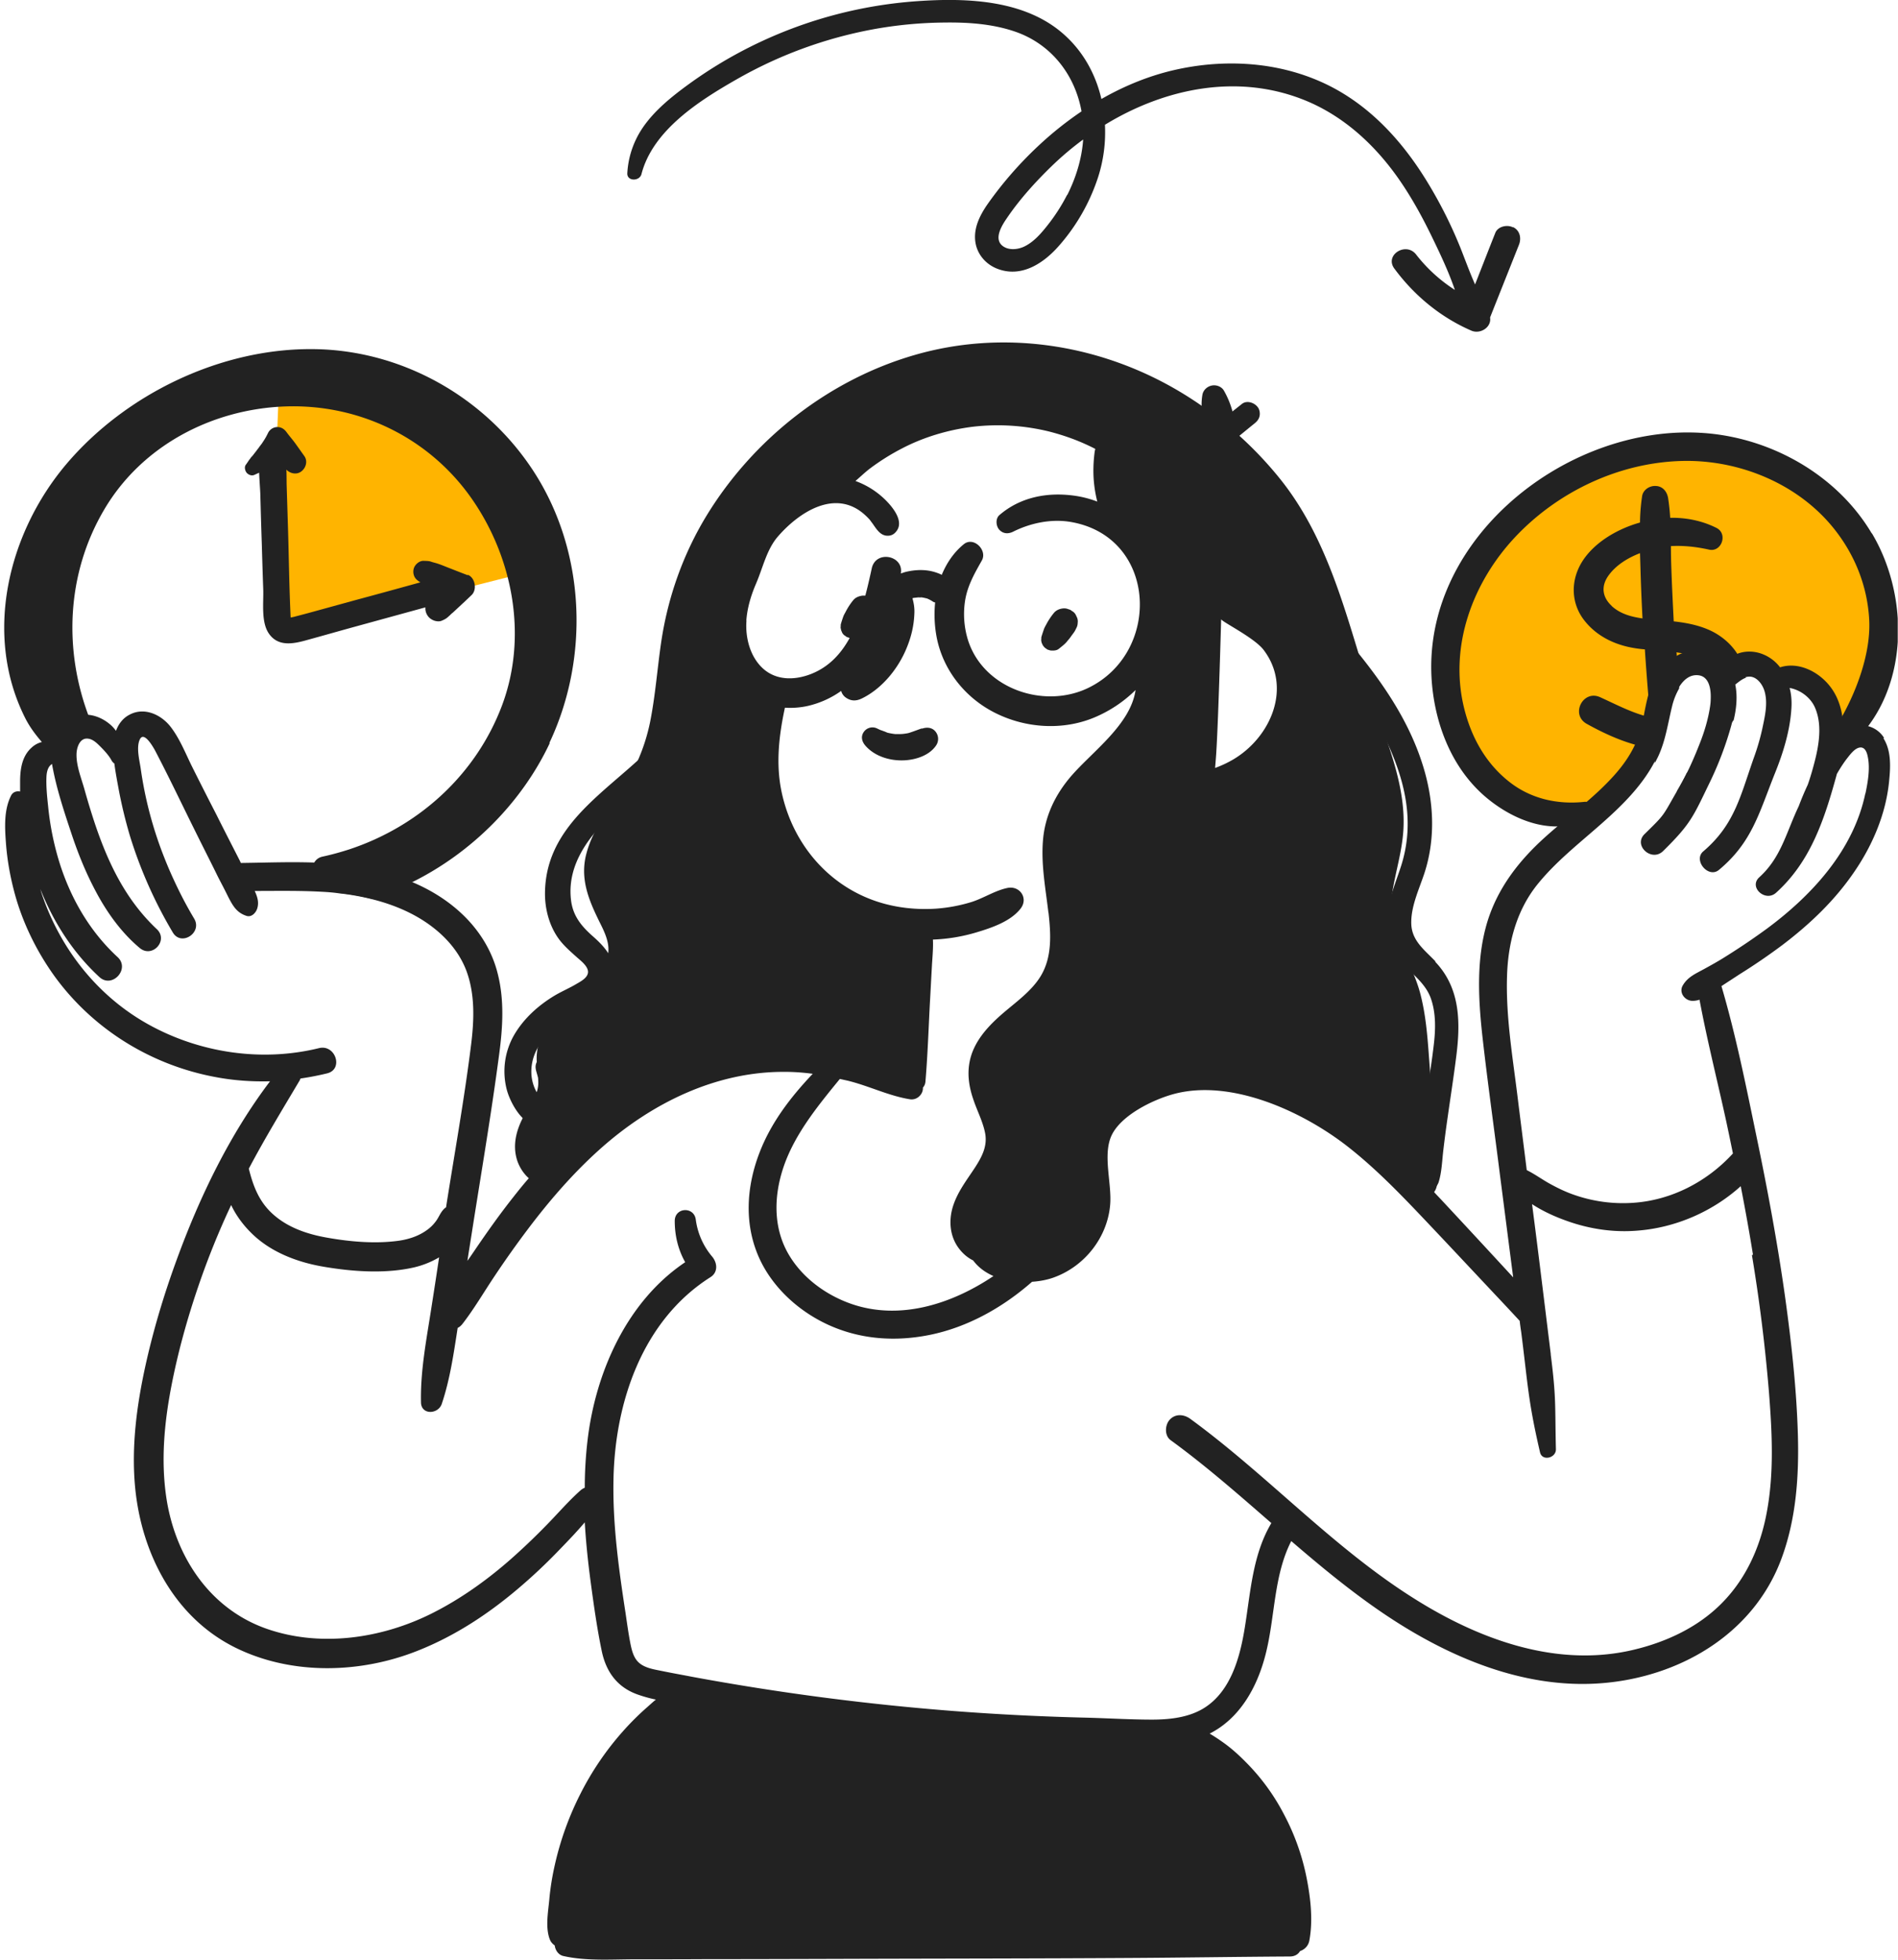
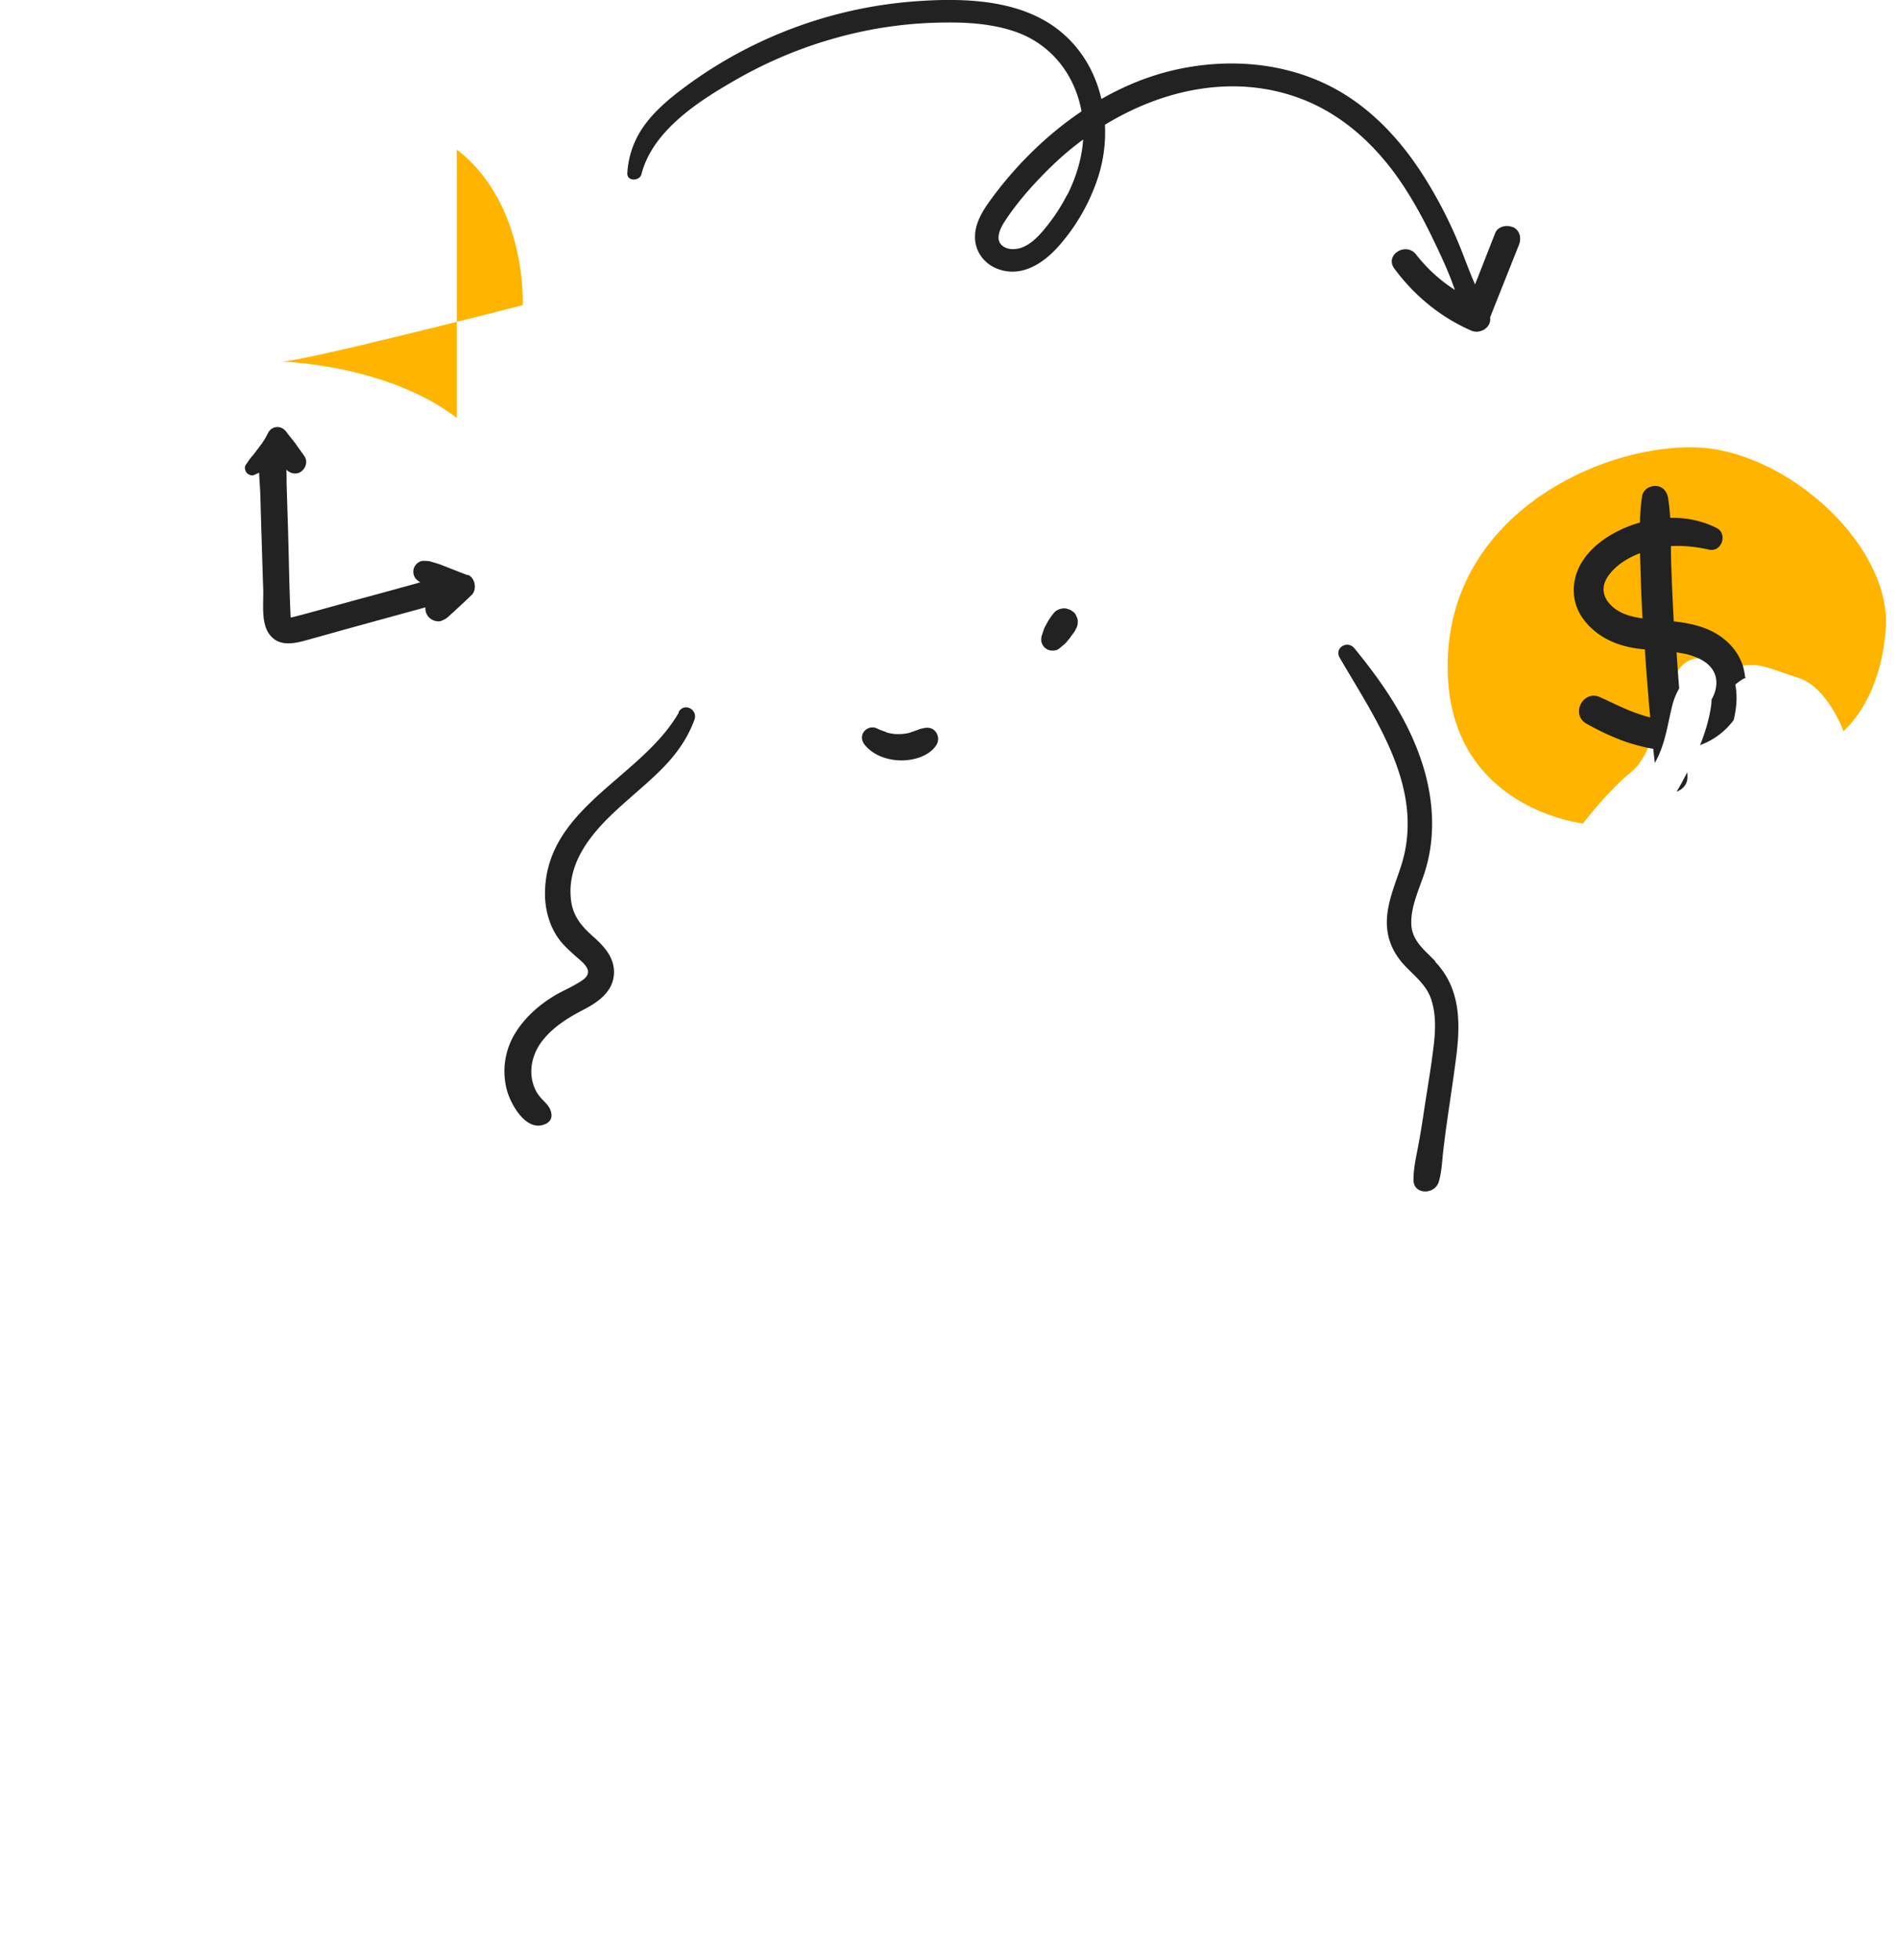
<svg xmlns="http://www.w3.org/2000/svg" width="155" height="160" fill="none">
  <g clip-path="url(#clip0_11022_95766)">
    <path d="M129.276 67.233s-11.787-1.287-11.017-13.964c.77-12.688 15.118-17.932 22.166-16.525s13.964 8.455 13.579 14.48c-.385 6.027-3.464 8.468-3.464 8.468s-1.274-3.596-3.716-4.366c-2.442-.77-2.995-1.19-4.51-.974-1.516.204-3.813-1.708-5.232.337-1.407 2.044-1.925 6.795-3.849 8.323-1.924 1.54-3.969 4.233-3.969 4.233l.012-.012z" fill="#FFB400" />
    <path d="M137.779 63.06a24.333 24.333 0 01-.854 1.575c.493-.18.902-.613.878-1.227 0-.12 0-.24-.024-.36v.011zm4.739-7.758a5.337 5.337 0 00-.192-.95 4.724 4.724 0 00-.445-.962c-.554-.89-1.432-1.588-2.394-1.997-.914-.385-1.84-.553-2.802-.662-.072-1.443-.145-2.874-.193-4.305a47.064 47.064 0 01-.036-1.84c1.035-.06 2.093.06 3.115.288 1.023.229 1.552-1.287.614-1.768-1.167-.59-2.478-.854-3.789-.83a17.61 17.61 0 00-.168-1.6c-.084-.529-.433-.974-.999-.998-.517-.036-1.058.313-1.13.854a15.593 15.593 0 00-.168 2.13 9.97 9.97 0 00-2.189.901c-1.227.686-2.418 1.732-2.935 3.091-.529 1.371-.325 2.875.601 4.03.902 1.142 2.189 1.828 3.596 2.14a9.73 9.73 0 001.323.193c.085 1.287.181 2.561.289 3.848.024.373.06.734.096 1.107.024.204.036.409.06.601a7.34 7.34 0 01-.481-.132c-1.25-.36-2.417-.974-3.608-1.515-1.407-.65-2.465 1.419-1.094 2.176 1.238.686 2.586 1.324 3.981 1.708.481.133.962.253 1.443.325.036.385.084.77.132 1.155.084-.157.169-.325.253-.493.625-1.323.806-2.73 1.154-4.138a5.39 5.39 0 01.578-1.455c-.072-.866-.132-1.732-.193-2.598 0-.12-.012-.229-.024-.349.181.036.361.06.542.096l.192.036c.974.229 2.093.71 2.43 1.744.204.65.048 1.372-.301 1.973a4 4 0 01-.048.577c-.157 1.07-.481 2.13-.89 3.151a5.941 5.941 0 002.742-2.044c.228-.938.325-1.949.132-2.899.277-.216.553-.457.89-.565l-.084-.024zm-10.897-5.833c-.757-.698-.902-1.588-.264-2.478.613-.854 1.575-1.443 2.574-1.828l.036 1.167c.036 1.383.096 2.778.168 4.16-.926-.131-1.816-.372-2.514-1.01v-.011z" fill="#222" />
-     <path d="M152.85 43.54c-2.827-4.752-8.155-7.759-13.615-8.18-11.607-.89-24.139 9.382-22.143 21.686.518 3.187 1.961 6.23 4.523 8.263 2.285 1.816 5.46 2.97 8.214 1.491.638-.349.265-1.407-.433-1.335-2.213.24-4.402-.253-6.158-1.648-1.936-1.527-3.103-3.668-3.68-6.038-1.227-5.039.71-10.247 4.186-13.94 3.512-3.728 8.515-6.085 13.651-6.205 4.678-.109 9.513 1.888 12.436 5.604 1.66 2.105 2.658 4.619 2.814 7.301.169 2.814-1.094 6.11-2.525 8.503-.638 1.059 1.479 1.468 2.261.481 3.536-4.45 3.307-11.245.493-15.972l-.024-.012zm-50.118-10.273c-.265-.385-.902-.613-1.311-.288-.253.204-.518.409-.77.613a7.183 7.183 0 00-.698-1.696c-.192-.337-.625-.493-.986-.42-.373.072-.698.36-.77.745a4.544 4.544 0 00.036 1.756c.048.217.109.433.18.637.121.313.314.554.518.806a.843.843 0 00.686.89c.264.084.601.084.817-.096.674-.541 1.335-1.094 2.009-1.636.204-.168.361-.336.421-.613.048-.229 0-.517-.132-.698z" fill="#222" />
-     <path d="M37.303 34.122c-5.761-4.414-14.409-4.606-14.409-4.606s-1.155 21.709 0 21.901c1.155.193 19.797-4.606 19.797-4.606s.385-8.263-5.376-12.689h-.012z" fill="#FFB400" />
-     <path d="M44.892 60.678c-2.285 4.847-6.363 8.925-11.198 11.33a22.593 22.593 0 01-3.355 1.371 18.384 18.384 0 00-2.658-.469 1.538 1.538 0 01-.133-.697c-.252.048-.517.084-.77.12-1.37.18-1.791-2.093-.444-2.394.733-.156 1.467-.36 2.177-.589 5.689-1.876 10.355-6.098 12.484-11.75 2.093-5.57.926-11.956-2.405-16.79-3.464-5.028-9.201-7.843-15.3-7.626-5.989.216-11.726 3.211-14.793 8.443-3.067 5.208-3.343 11.51-1.154 17.103.336.866-.578 1.552-1.323 1.42a2.514 2.514 0 01-.217.192c-.168.132-.3.228-.457.312a1.373 1.373 0 01-.229.12c-.036.037-.06.073-.108.109-.36.313-.998.349-1.347-.024a3.144 3.144 0 01-.264-.3c-.518-.602-.987-1.228-1.348-1.95-3.415-6.795-1.395-15.058 3.332-20.674 4.883-5.785 12.701-9.538 20.29-9.43 7.193.096 13.964 3.933 17.885 9.947 4.258 6.53 4.618 15.202 1.31 22.202l.025.024z" fill="#222" />
+     <path d="M37.303 34.122c-5.761-4.414-14.409-4.606-14.409-4.606c1.155.193 19.797-4.606 19.797-4.606s.385-8.263-5.376-12.689h-.012z" fill="#FFB400" />
    <path d="M38.205 46.966c-.541-.204-1.083-.42-1.612-.625-.337-.132-.673-.277-1.01-.373-.132-.036-.277-.072-.409-.12-.193-.06-.397-.048-.59-.06-.348 0-.673.288-.781.589-.108.325-.036.71.228.95.097.084.193.157.301.217-1.696.469-3.392.938-5.1 1.395l-3.415.938a89.14 89.14 0 01-1.708.457c-.12.036-.253.06-.373.084 0-.084-.012-.168-.012-.264-.108-2.334-.132-4.667-.204-7l-.109-3.5c-.012-.421 0-.866-.024-1.311.3.313.806.433 1.19.168.398-.277.578-.854.277-1.275-.24-.336-.469-.661-.71-.998-.24-.337-.516-.638-.757-.974-.192-.253-.445-.41-.77-.397a.861.861 0 00-.721.469c-.12.253-.253.493-.41.722-.035.048-.06.096-.095.144-.012.024-.024.048-.048.06-.073.108-.157.205-.229.313-.168.216-.325.433-.493.637-.036.048-.084.084-.12.132-.049.073-.097.133-.145.205.048-.072.06-.084 0-.012-.096.144-.192.289-.288.42-.133.193-.049.482.072.638.144.169.409.277.625.18l.397-.18c.024.59.072 1.179.096 1.708.036 1.347.073 2.694.12 4.041.037 1.263.073 2.514.12 3.777.037 1.082-.192 2.682.47 3.62.782 1.119 2.08.806 3.187.493 1.227-.336 2.442-.685 3.668-1.022l5.918-1.624c-.024.277.072.554.24.758.12.144.265.24.446.313.192.072.469.108.661.012.12-.048.24-.108.349-.18.108-.073.204-.169.313-.265.072-.072.144-.145.228-.205l.517-.48c.337-.313.674-.626 1.01-.95.47-.434.313-1.42-.3-1.66v.035zm85.346-28.408c-.481-.24-1.239-.072-1.443.47-.554 1.395-1.095 2.79-1.648 4.197-.024-.06-.048-.108-.072-.168-.397-.914-.734-1.84-1.095-2.755a36.216 36.216 0 00-2.646-5.304c-1.984-3.295-4.606-6.242-8.094-7.998-3.909-1.96-8.467-2.249-12.69-1.275-2.08.481-4.064 1.3-5.917 2.358-.445-1.925-1.395-3.717-2.874-5.1C83.885-.024 79.026-.192 74.9.096a36.095 36.095 0 00-12.893 3.368 35.904 35.904 0 00-5.785 3.428c-1.636 1.19-3.392 2.622-4.282 4.486a7.29 7.29 0 00-.71 2.754c-.048.686.999.686 1.155.085.926-3.585 4.715-5.99 7.722-7.71a35.44 35.44 0 0111.125-4.101 33.904 33.904 0 015.941-.566c1.889-.024 3.825.109 5.63.71 3.018.998 4.978 3.536 5.52 6.543a28.467 28.467 0 00-3.524 2.814 30.848 30.848 0 00-4.126 4.727c-.637.914-1.178 1.96-1.022 3.103.132.974.794 1.78 1.696 2.165 1.996.842 3.86-.373 5.148-1.852a15.932 15.932 0 003.21-5.677 11.98 11.98 0 00.53-4.186c4.883-2.982 10.825-4.221 16.309-2.008 3.187 1.287 5.761 3.668 7.71 6.47.986 1.42 1.828 2.935 2.586 4.487.721 1.48 1.443 2.983 1.972 4.534a12.659 12.659 0 01-3.163-2.887c-.83-1.07-2.598.037-1.78 1.143 1.624 2.201 3.764 3.97 6.278 5.064.734.324 1.672-.265 1.54-1.07.781-1.973 1.575-3.958 2.357-5.93.216-.541.084-1.167-.469-1.444l-.024.012zm-36.407-2.646a14.943 14.943 0 01-1.576 2.454c-.54.686-1.154 1.407-1.96 1.78-.553.253-1.36.313-1.828-.156-.59-.602.072-1.636.445-2.177 1.034-1.528 2.321-2.947 3.644-4.234a25.108 25.108 0 012.586-2.189c-.108 1.576-.59 3.127-1.299 4.534l-.012-.012zM75.297 59.464c-.324.108-.65.24-.986.348a1.27 1.27 0 01-.229.06c-.216.037-.396.06-.589.06h-.385a4.62 4.62 0 01-.565-.096c-.048 0-.084-.024-.12-.036-.084-.036-.157-.072-.24-.096 0 0-.277-.108-.241-.084a7.866 7.866 0 01-.313-.144.861.861 0 00-1.083.276c-.264.373-.168.782.12 1.119 1.071 1.239 3.128 1.503 4.595.902.47-.193.89-.481 1.179-.902a.95.95 0 00-.108-1.215c-.289-.289-.71-.289-1.059-.156l.024-.036zm9.887-6.76c.06.108.144.192.252.252.06.06.133.097.217.109a.538.538 0 00.24.048c.18.012.421-.012.566-.133.168-.132.348-.276.505-.42.108-.097.192-.217.288-.325.097-.108.18-.229.265-.349.096-.132.205-.265.277-.397l.108-.216a.878.878 0 00.108-.421.832.832 0 00-.048-.421l-.12-.253a.754.754 0 00-.313-.3.551.551 0 00-.265-.133.87.87 0 00-.433-.072c-.276.024-.565.132-.757.36a5.56 5.56 0 00-.638.963c-.072.132-.144.252-.192.397-.072.216-.144.42-.205.637 0 .084 0 .157-.012.24.012.073.024.157.049.23.036.072.072.144.096.216l.012-.012z" fill="#222" />
-     <path d="M153.872 60.257c-.686-1.094-2.069-1.335-3.151-.697-.06.036-.12.084-.181.12 0-1.323-.288-2.646-1.13-3.692-.974-1.215-2.598-1.973-4.041-1.504a3.273 3.273 0 00-1.347-1.046c-.674-.289-1.468-.325-2.141-.06a1.96 1.96 0 00-.469.252 2.318 2.318 0 00-.554.53 2.977 2.977 0 00-2.273-1.071c-.421 0-.83.084-1.203.24-.18.06-.348.157-.517.253-.782.445-1.419 1.167-1.804 1.937-.216.42-.361.878-.481 1.323-.132.517-.24 1.046-.337 1.575-.12.59-.252 1.179-.457 1.744a10.14 10.14 0 01-.264.638c-.409.878-.975 1.683-1.624 2.417-1.708 1.937-3.837 3.428-5.749 5.16-2.117 1.912-3.825 4.113-4.679 6.867-.962 3.152-.733 6.567-.361 9.79.421 3.67.939 7.325 1.396 10.982.36 2.754.709 5.52 1.07 8.275a1507.725 1507.725 0 00-5.941-6.411c-.169-.18-.349-.36-.518-.553.145-.193.241-.445.241-.758 0-1.744-.193-3.512-.313-5.256-.12-1.732-.228-3.476-.361-5.208-.12-1.648-.264-3.295-.673-4.895-.385-1.515-1.119-2.85-1.72-4.27-.613-1.419-.806-2.754-.553-4.293.276-1.612.757-3.176.866-4.811.228-3.428-1.155-6.772-2.237-9.96-2.189-6.47-3.512-13.47-7.914-18.882a30.777 30.777 0 00-8.444-7.216c-6.434-3.717-14.156-4.872-21.324-2.79-7.024 2.032-13.146 6.855-16.959 13.073-1.948 3.187-3.2 6.735-3.74 10.44-.313 2.153-.47 4.342-.902 6.483-.433 2.068-1.215 3.872-2.394 5.616-1.082 1.6-2.285 3.163-2.79 5.052-.578 2.105.204 3.897 1.13 5.76.373.746.758 1.588.638 2.43-.132.854-.698 1.54-1.287 2.13-1.431 1.466-3.235 2.561-4.113 4.497a4.596 4.596 0 00-.433 2.237.955.955 0 00-.097.385c0 .241.085.457.145.686.024.072.036.144.06.228 0 .024.012.217.012.217.024.325-.024.65-.12.938-.012.036-.073.18-.085.205l-.18.36c-.12.217-.229.421-.36.638-.265.457-.542.914-.747 1.407-.396.95-.553 1.96-.228 2.97.168.518.505 1.071.95 1.456-.42.481-.83.986-1.227 1.492-1.154 1.455-2.225 2.97-3.271 4.51-.169.252-.337.493-.517.745.132-.866.276-1.731.409-2.597.745-4.727 1.551-9.466 2.177-14.205.3-2.213.445-4.462-.109-6.639-.433-1.768-1.395-3.368-2.682-4.654-1.215-1.215-2.694-2.153-4.294-2.827a18.822 18.822 0 00-4.221-1.227c-.3-.06-.614-.108-.914-.144-2.947-.385-5.906-.228-8.864-.192-.024-.048-.049-.085-.06-.133-.65-1.275-1.3-2.537-1.937-3.812a375.748 375.748 0 01-1.936-3.813c-.566-1.13-1.059-2.418-1.84-3.404-.782-.974-2.141-1.587-3.332-.938-.553.289-.89.77-1.095 1.311a2.894 2.894 0 00-.445-.493c-.673-.59-1.575-.938-2.477-.794-.65.108-1.155.409-1.516.83-.348.385-.577.866-.71 1.383a1.6 1.6 0 00-.95 0 1.875 1.875 0 00-.793.445c-.77.686-.926 1.708-.938 2.694v.89c-.277-.06-.59.036-.734.325-.601 1.179-.517 2.622-.421 3.909.096 1.299.325 2.598.65 3.849.649 2.525 1.84 4.967 3.38 7.084 3.174 4.318 7.925 7.216 13.193 8.166 1.431.265 2.887.361 4.342.325-3.308 4.366-5.761 9.466-7.625 14.577-1.047 2.863-1.925 5.785-2.574 8.756-.698 3.212-1.13 6.531-.818 9.815.517 5.424 3.223 10.68 8.275 13.133 4.582 2.225 10.163 2.069 14.842.193 2.994-1.191 5.688-2.959 8.13-5.028a44.525 44.525 0 003.392-3.187c.71-.734 1.419-1.467 2.08-2.249.097 1.624.265 3.247.482 4.859.252 1.876.517 3.777.902 5.629.36 1.744 1.299 3.019 3.019 3.596.457.156.926.289 1.407.385-.24.192-.457.397-.662.577a22.296 22.296 0 00-2.069 2.057 23.86 23.86 0 00-3.44 5.075 24.736 24.736 0 00-2.08 5.774c-.217.95-.373 1.912-.457 2.874-.096.998-.337 2.309.06 3.26.072.18.217.336.385.457.048.384.3.781.722.866 1.864.421 3.932.264 5.833.264 1.936 0 3.885 0 5.821-.012 3.849 0 7.686-.012 11.534-.024 7.686-.024 15.371-.024 23.069-.072 4.354-.024 8.708-.096 13.05-.12.408 0 .685-.181.841-.445.361-.121.674-.409.758-.866.325-1.756.072-3.693-.288-5.413a18.854 18.854 0 00-1.793-4.895 17.306 17.306 0 00-3.067-4.209c-.601-.614-1.25-1.203-1.96-1.696a15.28 15.28 0 00-1.034-.674c2.429-1.227 3.86-3.716 4.558-6.434.794-3.067.649-6.435 2.105-9.285 2.333 2.008 4.702 3.969 7.24 5.713 5.449 3.74 11.98 6.578 18.727 5.833 6.146-.674 11.871-4.162 14.072-10.127 1.191-3.224 1.431-6.687 1.335-10.091-.108-3.765-.529-7.541-1.046-11.27-.614-4.366-1.42-8.708-2.322-13.037-.854-4.114-1.684-8.287-2.874-12.329.493-.324.998-.65 1.491-.974a49.941 49.941 0 003.5-2.393c2.249-1.708 4.294-3.657 5.881-6.002 1.48-2.165 2.55-4.69 2.815-7.312.12-1.18.204-2.526-.469-3.573h.072zm-54.532.962c.168-2.754.385-10.656.385-10.668.012.193 2.658 1.48 3.452 2.49 2.357 3.067.625 7.144-2.478 8.972a9.062 9.062 0 01-1.467.686c.036-.493.084-.986.108-1.48zM60.949 50.672c.072-1.035.384-2.07.793-3.02.566-1.31.866-2.802 1.805-3.872 1.755-2.009 4.714-3.909 7.096-1.732.132.12.252.24.385.385.023.036.048.06.06.084.048.06.096.132.144.192.289.397.59.95 1.13 1.023.397.048.686-.108.903-.445.589-.902-.626-2.201-1.263-2.755a6.758 6.758 0 00-2.141-1.262c.409-.35.794-.722 1.19-1.023a18.649 18.649 0 012.586-1.623c1.793-.939 3.789-1.528 5.786-1.78a17.586 17.586 0 016.29.396c1.022.265 2.009.602 2.959 1.035.264.12.517.24.77.373 0 .06-.025.12-.037.18a11.482 11.482 0 00-.108 1.924c.024.746.132 1.48.313 2.201a8.428 8.428 0 00-1.949-.493c-2.189-.288-4.366.145-6.05 1.6-.324.289-.276.866-.023 1.167.312.36.745.385 1.154.18 1.42-.71 3.08-1.046 4.619-.806 7.144 1.155 7.553 10.644 1.503 13.567-3.62 1.744-8.527.06-9.802-3.873a7.156 7.156 0 01-.24-3.307c.204-1.203.769-2.177 1.358-3.224.481-.842-.673-1.984-1.467-1.335-.818.662-1.407 1.54-1.804 2.502-.024 0-.048-.024-.072-.036a4.04 4.04 0 00-.914-.289c-.614-.108-1.227-.072-1.84.06-.181.037-.35.097-.518.157.265-1.468-2.032-1.937-2.37-.433-.155.71-.324 1.467-.528 2.237h-.217c-.276.036-.565.132-.758.36a5.241 5.241 0 00-.637.975c-.072.132-.144.252-.192.385-.073.216-.145.42-.205.65 0 .071 0 .156-.012.24.012.072.036.156.048.228.036.072.06.145.096.217a.67.67 0 00.265.252c.06.06.132.097.216.109a.204.204 0 00.12.036c-.709 1.299-1.695 2.37-3.15 2.946-1.323.518-2.839.554-3.945-.457-1.047-.962-1.444-2.525-1.335-3.908l-.012.012zm24.68 23.862c.192 1.744.3 3.584-.626 5.135-.77 1.287-2.14 2.214-3.26 3.2-1.178 1.034-2.296 2.297-2.573 3.897-.18.998-.024 1.996.3 2.946.301.926.782 1.816.975 2.779.216 1.082-.265 1.972-.842 2.862-.673 1.023-1.407 1.96-1.78 3.14-.36 1.154-.265 2.441.481 3.427.325.433.722.77 1.167.986.42.566.998.987 1.66 1.275-3.416 2.298-7.686 3.669-11.68 2.249-1.984-.709-3.812-2.032-4.93-3.824-1.36-2.165-1.36-4.763-.59-7.157.89-2.766 2.827-5.123 4.655-7.36l.65.144c1.72.421 3.343 1.239 5.075 1.516.59.096 1.094-.433 1.058-.95a.827.827 0 00.205-.47c.18-2.105.252-4.233.36-6.338.06-1.022.109-2.045.169-3.08.036-.709.12-1.466.084-2.2a14.22 14.22 0 003.56-.59c1.24-.372 2.779-.89 3.597-1.936.661-.842-.06-1.912-1.095-1.684-1.01.217-1.924.83-2.91 1.143-.939.288-1.9.469-2.875.541-1.973.132-3.993-.156-5.81-.95-3.656-1.588-6.145-4.955-6.879-8.852-.409-2.201-.144-4.426.325-6.603.577.036 1.166 0 1.756-.12a7.627 7.627 0 002.838-1.251.97.97 0 00.313.493c.445.349.89.36 1.383.12 1.648-.806 2.959-2.43 3.644-4.101.385-.926.602-1.84.638-2.839.024-.445-.048-.842-.157-1.239.12-.036.169-.036.169-.036.144-.012.276-.036.42-.036-.06 0-.06.024.109 0 .084 0 .168.024.253.036.084.024.168.036.252.06.036.013.072.037.108.049a2.447 2.447 0 01.397.228c.048.012.097.036.145.048a9.941 9.941 0 00.132 2.875c.541 2.718 2.393 4.979 4.859 6.182 2.454 1.203 5.412 1.395 7.962.349a10.646 10.646 0 003.416-2.262c-.41 2.827-3.512 5.004-5.268 7.036-1.3 1.516-2.141 3.26-2.297 5.268-.157 1.973.216 3.91.445 5.858l.012.036zm-40.81 19.833s-.06-.036-.083-.048c.048.036.072.036.084.048zm-20.325-6.206s.036-.072.048-.108a22.84 22.84 0 002.177-.421c1.359-.337.673-2.394-.674-2.057-4.654 1.143-9.694.397-13.88-1.912-4.209-2.322-7.276-6.23-8.78-10.765-.035-.108-.06-.216-.096-.325 1.07 2.707 2.67 5.208 4.823 7.193 1.047.974 2.538-.662 1.492-1.624-2.297-2.117-3.861-4.847-4.775-7.806a23.293 23.293 0 01-.902-4.534c-.084-.794-.169-1.612-.132-2.406.024-.42.132-.83.457-1.022.012.12.036.229.06.349.336 1.756.914 3.512 1.48 5.208.552 1.684 1.214 3.331 2.056 4.895.902 1.696 2.08 3.332 3.56 4.57 1.022.866 2.381-.613 1.395-1.54-2.586-2.429-4.041-5.532-5.136-8.863a64.01 64.01 0 01-.781-2.586c-.253-.89-.65-1.864-.638-2.803 0-.54.253-1.383.938-1.298.421.048.746.384 1.035.673.324.325.697.734.902 1.13.06.097.132.169.216.23.096.745.24 1.49.373 2.212.24 1.251.541 2.49.902 3.705a36.358 36.358 0 003.5 7.877c.686 1.155 2.43.025 1.744-1.13a31.766 31.766 0 01-1.36-2.526c-.384-.794-.745-1.6-1.07-2.43a31.809 31.809 0 01-1.936-7.288c-.096-.673-.385-1.732-.072-2.393.337-.698 1.07.601 1.227.878 1.13 2.153 2.177 4.365 3.26 6.543.432.877.877 1.755 1.31 2.621.18.361.36.722.541 1.095.205.409.421.806.626 1.215l.288.577c.361.686.674 1.227 1.456 1.48.409.132.745-.23.866-.566.18-.517.024-.998-.193-1.467 1.792 0 3.584-.036 5.376.06.494.024.999.06 1.504.132.89.096 1.78.253 2.658.47 1.84.456 3.608 1.202 5.075 2.357 1.18.926 2.153 2.104 2.683 3.524.697 1.9.625 3.957.384 5.93-.553 4.461-1.359 8.923-2.056 13.361a.68.68 0 00-.18.145c-.301.3-.422.71-.686 1.034a3.1 3.1 0 01-.698.674c-.661.481-1.455.745-2.273.866-1.876.264-3.909.096-5.773-.229-1.696-.288-3.38-.842-4.655-2.056-1.046-.999-1.503-2.238-1.84-3.597 1.3-2.465 2.754-4.847 4.174-7.24v-.012zm118.577 14.312a135.583 135.583 0 011.396 11.258c.252 3.247.421 6.567-.193 9.79-.553 2.947-1.816 5.677-4.041 7.734-1.997 1.852-4.607 2.971-7.253 3.536-6.158 1.299-12.352-1.034-17.499-4.282-6.639-4.173-11.968-10.067-18.282-14.673-.517-.373-1.203-.433-1.672.072-.397.433-.445 1.299.072 1.672 2.875 2.093 5.545 4.438 8.227 6.771-1.527 2.562-1.696 5.605-2.165 8.504-.385 2.405-1.13 5.231-3.343 6.603-1.24.769-2.803.938-4.234.938-1.756 0-3.524-.109-5.292-.157-3.62-.084-7.253-.264-10.873-.541a203.742 203.742 0 01-21.42-2.802c-.806-.157-1.624-.301-2.442-.469-.65-.133-1.42-.241-1.913-.71-.42-.397-.565-1.034-.673-1.588-.156-.805-.265-1.611-.385-2.429-.553-3.596-1.058-7.229-.986-10.873.108-6.314 2.357-13.025 7.914-16.55.637-.396.577-1.166.144-1.683a5.846 5.846 0 01-1.335-3.007c-.132-1.107-1.72-1.023-1.72.096 0 1.203.277 2.345.854 3.368-4.787 3.211-7.349 9.044-7.986 14.637a33.143 33.143 0 00-.216 3.777 1.147 1.147 0 00-.361.228c-.999.89-1.877 1.925-2.815 2.875a53.19 53.19 0 01-2.922 2.778c-1.925 1.684-4.03 3.187-6.315 4.342-4.113 2.081-9.152 2.838-13.579 1.287-4.69-1.648-7.493-5.978-8.19-10.777-.433-2.983-.157-6.001.409-8.96.54-2.815 1.31-5.581 2.237-8.287a64.645 64.645 0 012.658-6.567c.385.818.95 1.588 1.588 2.225 1.563 1.588 3.752 2.43 5.917 2.803 2.297.396 4.871.589 7.168.12a7.293 7.293 0 002.31-.878 444.84 444.84 0 01-.602 3.933c-.397 2.61-.938 5.268-.878 7.914.024 1.046 1.407.974 1.696.12.673-1.997.974-4.113 1.299-6.206.132-.06.264-.168.373-.301.974-1.251 1.78-2.646 2.67-3.969a79.967 79.967 0 012.634-3.716c1.792-2.382 3.752-4.655 5.99-6.651 4.16-3.705 9.429-6.315 15.094-6.267.746 0 1.491.06 2.237.157-1.78 1.876-3.368 3.933-4.318 6.362-1.13 2.887-1.323 6.05.048 8.9 1.13 2.322 3.2 4.162 5.533 5.232 2.634 1.203 5.496 1.396 8.323.818 3.103-.637 5.953-2.249 8.323-4.33.685-.048 1.359-.18 1.924-.409 2.43-.938 4.21-3.235 4.45-5.82.168-1.733-.613-4.054.096-5.666.758-1.696 3.404-2.97 5.076-3.427 4.727-1.287 10.62 1.443 14.276 4.317 2.129 1.672 4.03 3.609 5.894 5.569 2.068 2.177 4.125 4.378 6.182 6.567.649.685 1.287 1.371 1.924 2.057.036.3.072.589.121.89.553 4.317.553 5.592 1.539 9.838.168.758 1.311.481 1.299-.241-.084-3.608.036-4.137-.421-7.721v-.06c-.144-1.167-.289-2.334-.433-3.512-.289-2.346-.577-4.691-.878-7.048l-.216-1.672c.132.084.264.168.384.24.77.457 1.588.818 2.43 1.119 1.84.662 3.789.962 5.749.806 3.127-.229 6.158-1.54 8.479-3.632.361 1.864.698 3.716.999 5.592l-.085.036zm9.261-37.693c-.962 4.606-4.305 8.262-7.974 10.993a55.27 55.27 0 01-3.427 2.32c-.566.362-1.155.686-1.744 1.011-.698.385-1.36.65-1.768 1.36-.337.589.192 1.262.817 1.25.193 0 .385-.036.554-.096.613 3.271 1.431 6.507 2.141 9.742.204.938.396 1.876.589 2.814-2.117 2.31-5.028 3.825-8.167 4.03a12.096 12.096 0 01-4.763-.638c-.745-.252-1.455-.601-2.14-.986-.59-.337-1.155-.746-1.768-1.046-.253-2.045-.518-4.102-.77-6.146-.397-3.188-.938-6.411-.842-9.646.072-2.694.746-5.34 2.441-7.481 1.528-1.913 3.488-3.428 5.305-5.04 1.635-1.443 3.235-3.019 4.269-4.955.084-.156.169-.325.253-.493.625-1.323.806-2.73 1.154-4.138a5.39 5.39 0 01.578-1.455c.373-.637.914-1.142 1.647-1.046.866.108 1.023 1.142.987 1.948 0 .217-.024.41-.048.577-.157 1.07-.481 2.141-.89 3.152-.169.433-.349.866-.53 1.275-.144.324-.288.649-.457.974a24.333 24.333 0 01-.854 1.575c-1.178 2.045-.926 1.804-2.622 3.464-.95.926.578 2.31 1.516 1.383 2.297-2.26 2.453-2.814 3.861-5.713a27.618 27.618 0 001.708-4.546c.036-.156.084-.3.12-.457.228-.938.325-1.948.132-2.899.277-.216.553-.457.89-.565.12-.048.253-.06.385-.06.589.036 1.022.65 1.179 1.167.276.914.072 1.912-.121 2.826a18.457 18.457 0 01-.661 2.394c-1.167 3.247-1.588 5.64-4.21 7.877-.854.722.409 2.237 1.275 1.516 2.706-2.25 3.272-4.643 4.583-7.914.673-1.672 1.226-3.464 1.335-5.28.036-.541 0-1.119-.145-1.66.89.156 1.72.794 2.069 1.6.698 1.6.229 3.56-.228 5.16-.109.384-.229.77-.361 1.142a24.416 24.416 0 00-.734 1.744c-1.034 2.165-1.431 4.186-3.223 5.81-.89.805.493 2.056 1.371 1.262 2.838-2.562 3.957-6.014 4.967-9.706.265-.457.553-.914.878-1.323.229-.289.614-.806 1.035-.83.408-.024.553.457.613.782.192.95 0 2.044-.193 2.97h-.012z" fill="#222" />
    <path d="M117.237 78.503c-.89-.939-1.949-1.684-1.985-3.091-.036-1.408.637-2.803 1.07-4.114.975-2.983.758-6.17-.228-9.129-1.143-3.463-3.199-6.446-5.485-9.237-.565-.697-1.671-.036-1.202.77 2.995 5.148 7.012 10.74 5.015 16.995-.433 1.347-1.01 2.658-1.142 4.077-.133 1.455.288 2.73 1.238 3.837.818.938 1.877 1.66 2.322 2.874.445 1.24.397 2.61.24 3.897-.204 1.732-.505 3.452-.77 5.184a70.45 70.45 0 01-.445 2.742c-.18.998-.433 1.997-.433 3.02 0 1.25 1.756 1.226 2.069.144.241-.806.265-1.672.361-2.502.108-.926.228-1.84.361-2.754.228-1.612.481-3.224.685-4.835.373-2.827.385-5.677-1.708-7.866l.037-.012zM55.44 58.164c-3.043 5.34-10.813 7.734-10.933 14.674-.024 1.359.349 2.778 1.167 3.873.409.54.914.974 1.42 1.43.324.29.961.758.925 1.252-.036.433-.565.721-.902.914-.577.349-1.203.613-1.78.95-1.335.794-2.538 1.864-3.332 3.211a5.945 5.945 0 00-.625 4.474c.313 1.215 1.6 3.536 3.163 2.827.397-.18.566-.505.47-.926-.133-.626-.602-.878-.987-1.383-.313-.397-.505-.903-.59-1.408-.18-1.13.193-2.26.903-3.139.866-1.082 2.02-1.804 3.247-2.441 1.143-.59 2.37-1.396 2.538-2.79.168-1.396-.758-2.406-1.732-3.26-.95-.842-1.636-1.696-1.768-3.007-.313-2.887 1.527-5.208 3.5-7.072 1.227-1.155 2.55-2.213 3.752-3.392 1.24-1.215 2.214-2.526 2.827-4.161.325-.854-.818-1.48-1.287-.65l.024.024z" fill="#222" />
  </g>
  <defs>
    <clipPath id="clip0_11022_95766">
      <path fill="#fff" transform="translate(.355)" d="M0 0h154.624v160H0z" />
    </clipPath>
  </defs>
</svg>